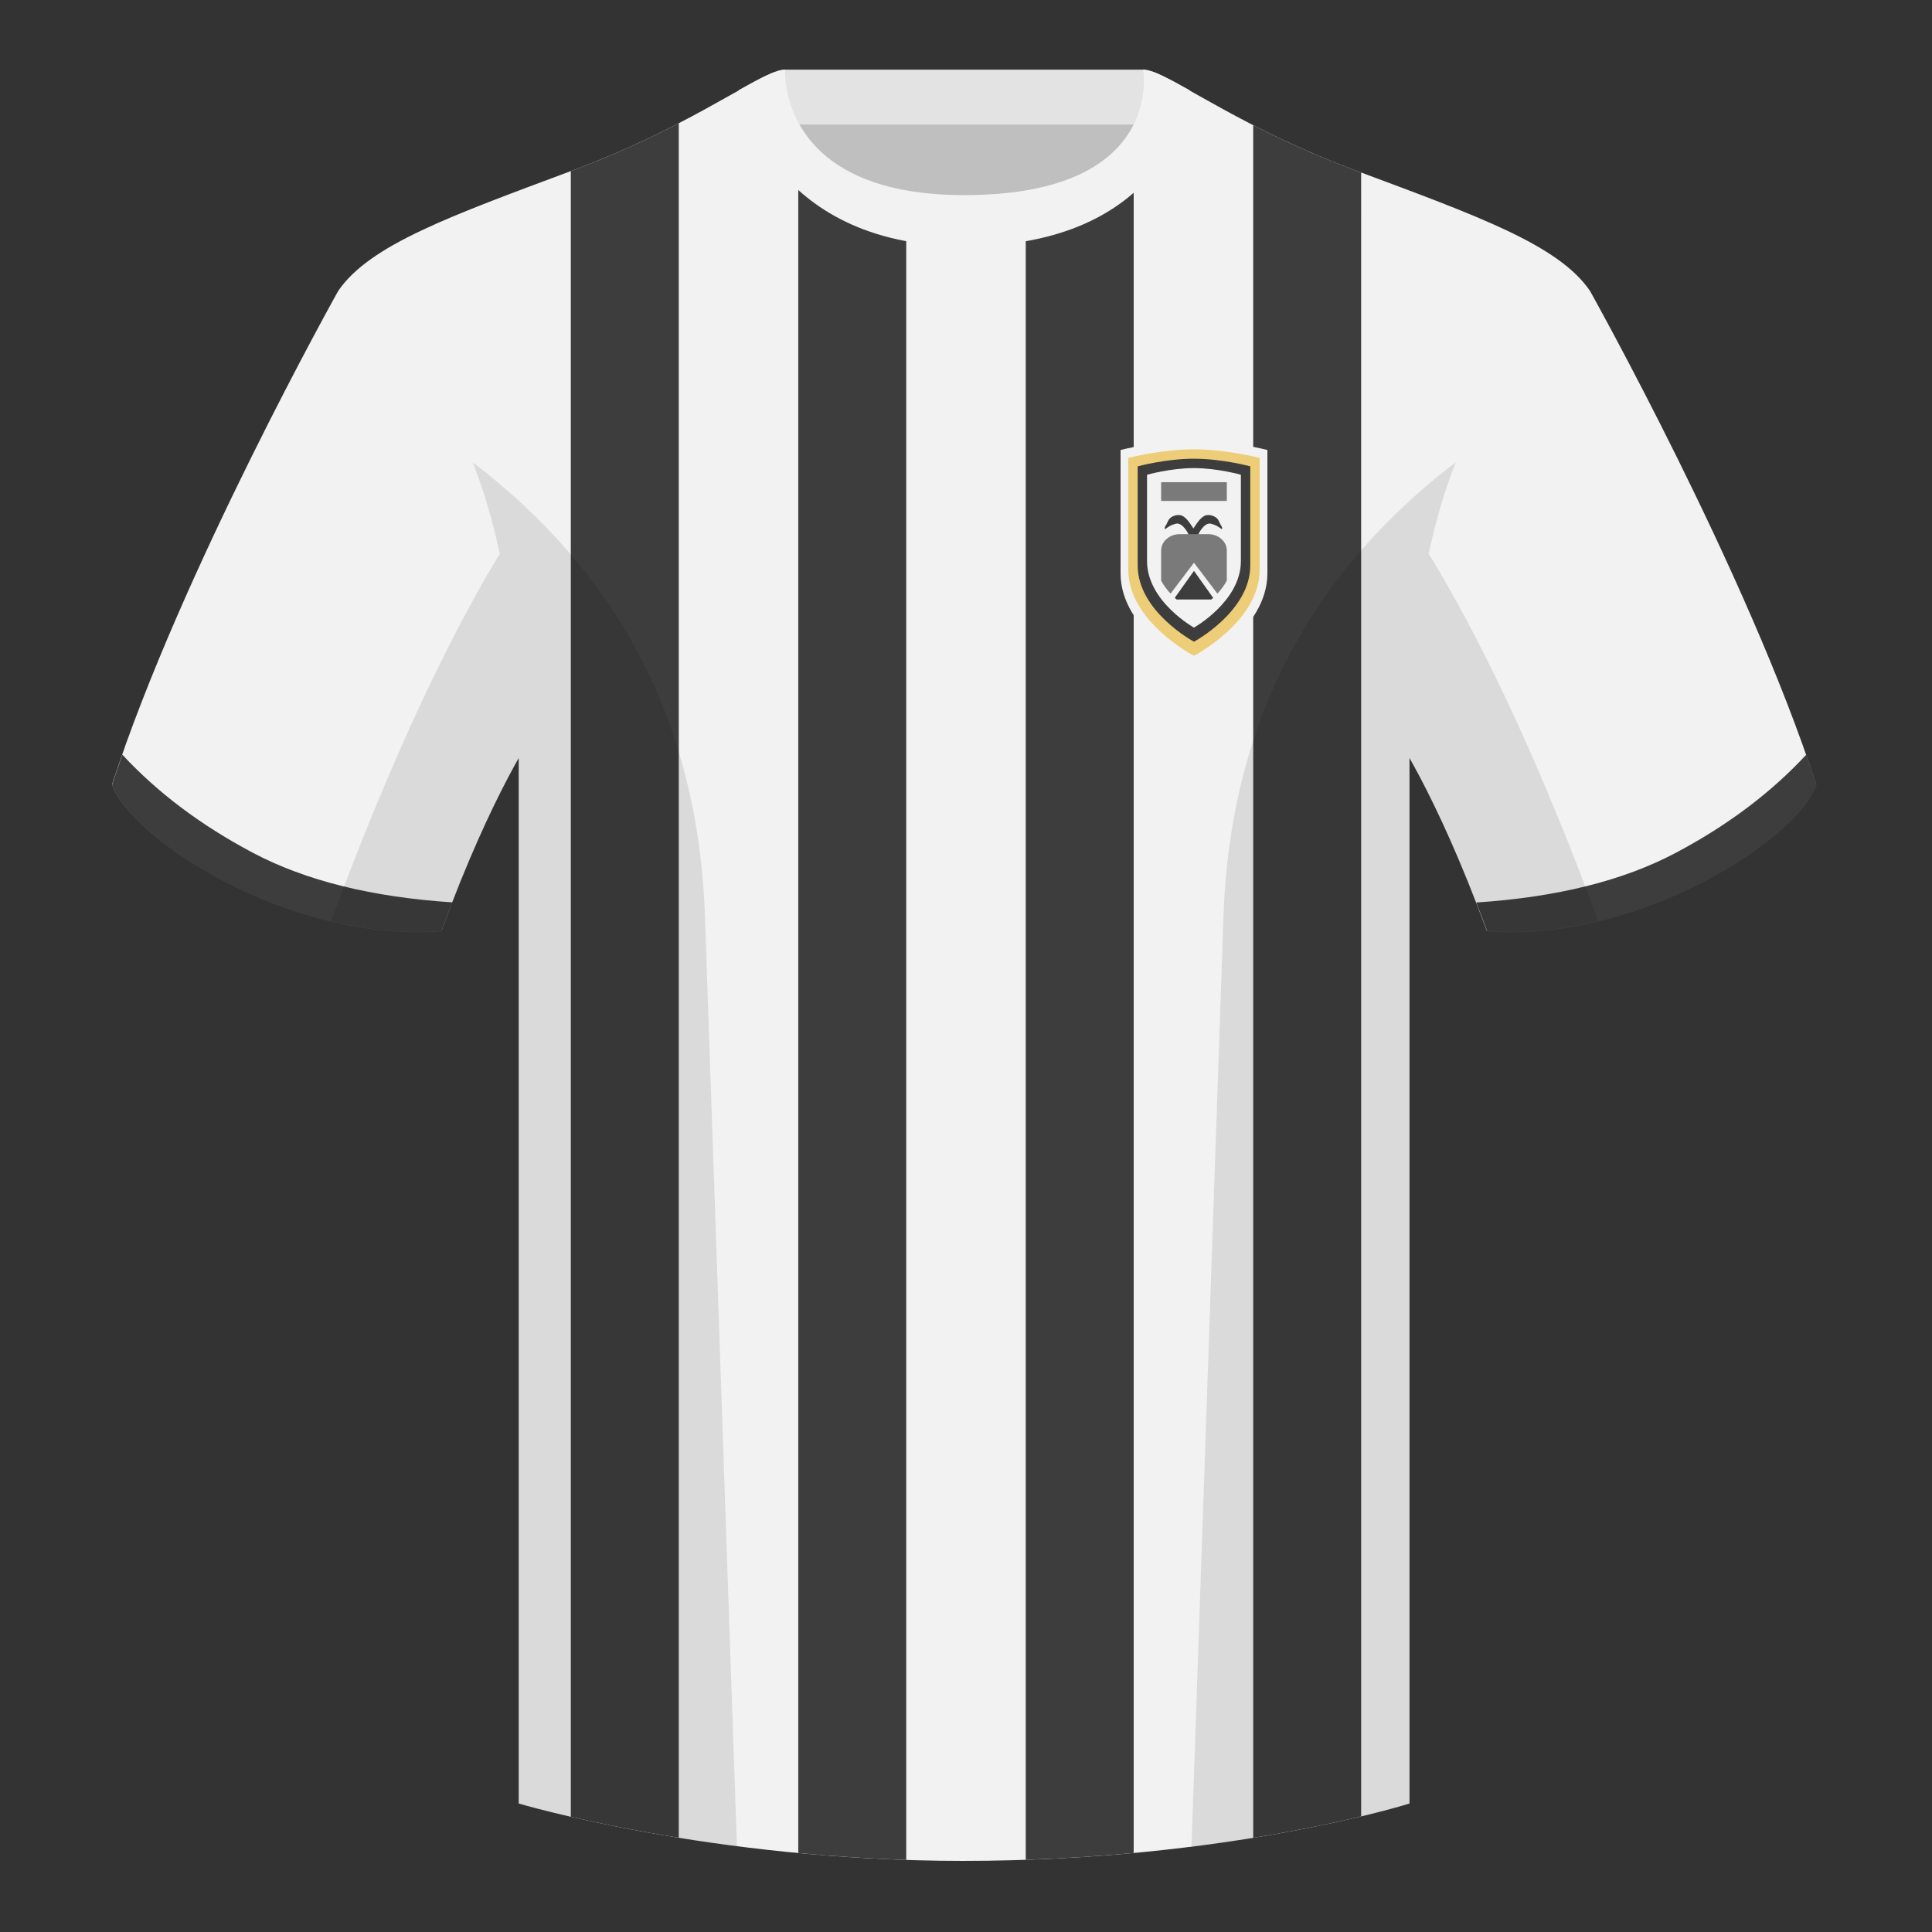
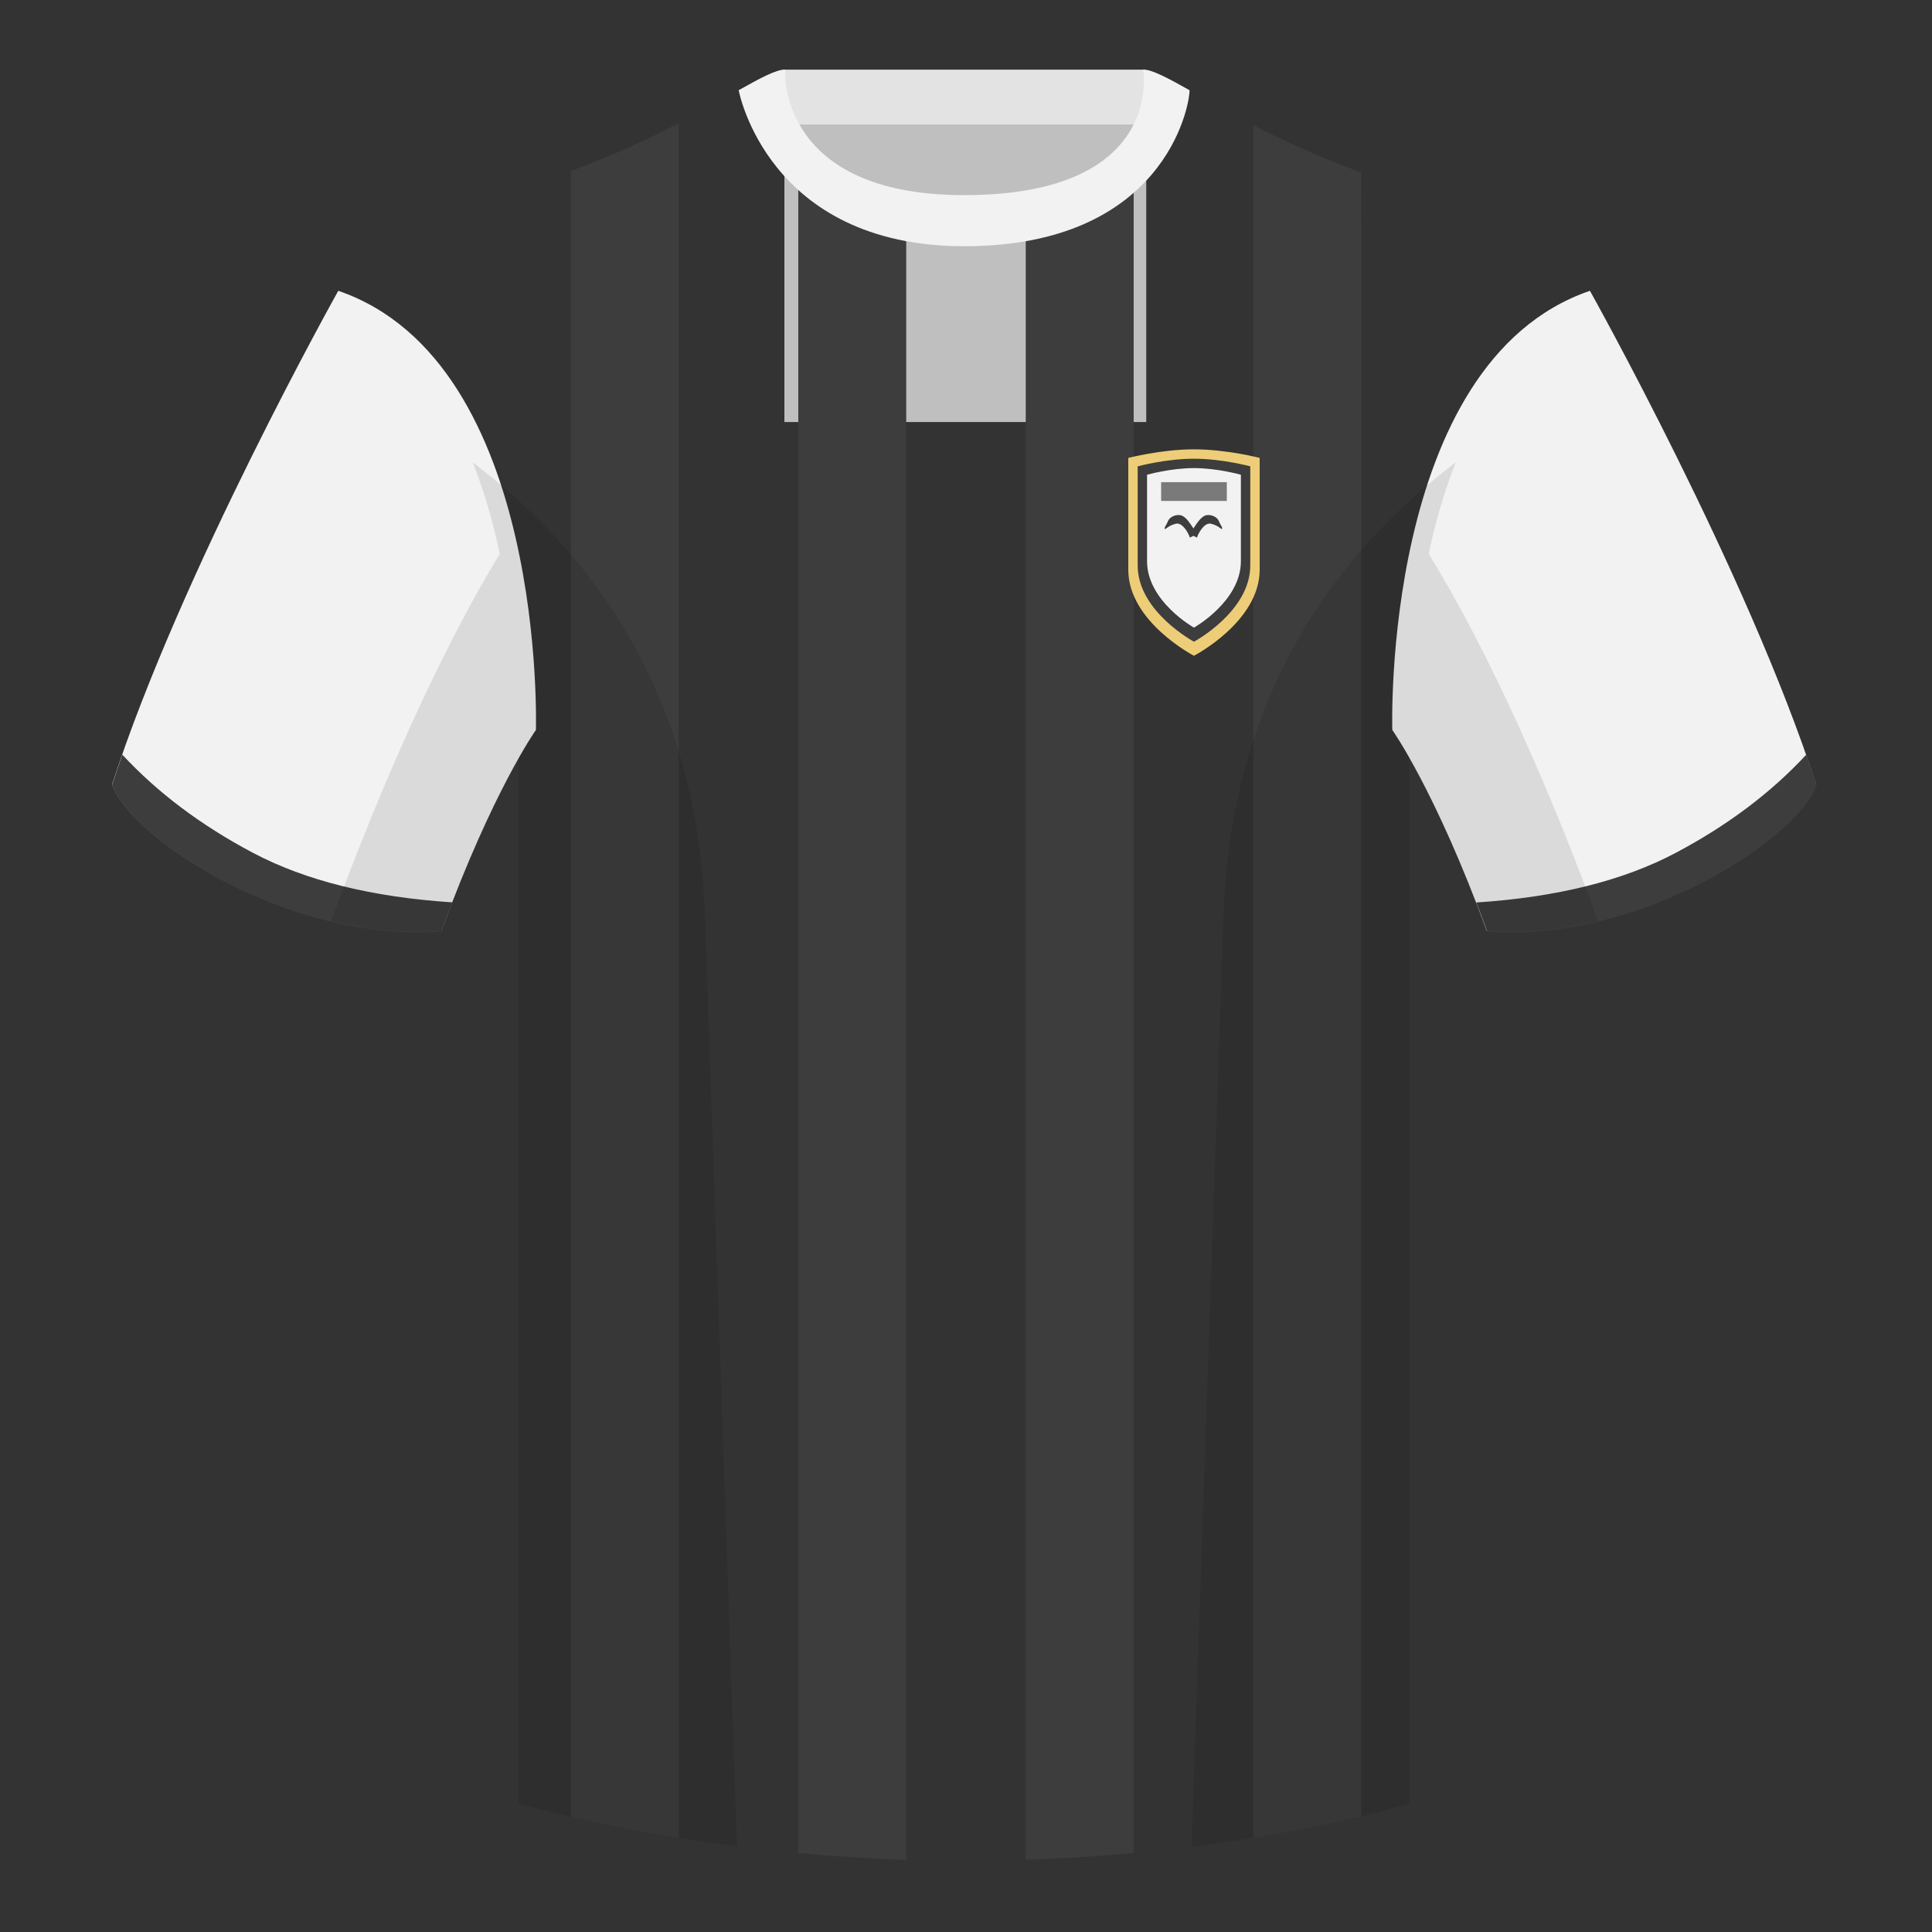
<svg xmlns="http://www.w3.org/2000/svg" width="500" height="500" viewBox="0 0 500 500" fill="none">
  <rect x="0" y="0" width="500" height="500" fill="#333333" stroke="none" />
  <path fill-rule="evenodd" clip-rule="evenodd" d="M203.004 109.223h93.643V21.928h-93.643v87.295z" fill="#BFBFBF" />
  <path fill-rule="evenodd" clip-rule="evenodd" d="M202.863 32.228h93.459v-14.2h-93.459v14.2z" fill="#E3E3E3" />
  <path fill-rule="evenodd" clip-rule="evenodd" d="M87.547 75.258S46.785 148.059 29 203.029c4.445 13.375 45.208 40.86 85.232 37.885 13.34-36.4 24.46-52 24.46-52s2.963-95.085-51.145-113.656zm323.926 0s40.763 72.8 58.547 127.77c-4.444 13.375-45.207 40.86-85.232 37.885-13.339-36.4-24.459-52-24.459-52s-2.964-95.085 51.144-113.656z" fill="#F2F2F2" />
-   <path fill-rule="evenodd" clip-rule="evenodd" d="M249.51 57.703c-50.081 0-47.798-39.469-48.742-39.14-7.516 2.619-24.133 14.937-52.439 25.495-31.873 11.885-52.626 19.315-60.782 31.2 11.115 8.915 46.694 28.97 46.694 120.344v271.14s49.658 14.856 114.885 14.856c68.929 0 115.649-14.856 115.649-14.856v-271.14c0-91.375 35.579-111.43 46.699-120.344-8.157-11.885-28.91-19.315-60.782-31.2-28.36-10.577-44.982-22.919-52.479-25.509-.927-.32 4.178 39.154-48.703 39.154z" fill="#F2F2F2" />
  <path fill-rule="evenodd" clip-rule="evenodd" d="M265.46 56.271c15.676-3.094 23.748-10.752 27.937-18.367V479.548c-8.696.807-18.037 1.431-27.937 1.768V56.271zm58.867-23.88c7.325 3.753 16.071 7.824 26.363 11.662.528.197 1.052.392 1.574.587V470.081c-6.829 1.637-16.283 3.657-27.937 5.546V32.391zM234.53 481.349c-9.8-.326-19.156-.961-27.937-1.79V37.804c4.477 7.684 12.681 15.435 27.937 18.512V481.349zm-58.867-5.74c-11.439-1.846-20.935-3.816-27.936-5.43V44.278l.601-.224c10.751-4.01 19.815-8.274 27.335-12.164V475.609zm291.8-280.309c.936 2.666 1.827 5.303 2.667 7.899-4.445 13.375-45.208 40.86-85.232 37.885-.958-2.613-1.904-5.119-2.836-7.519 20.796-1.358 37.994-5.637 51.595-12.838 13.428-7.108 24.697-15.584 33.806-25.427zm-435.808 0c9.103 9.827 20.361 18.291 33.772 25.391 13.611 7.206 30.824 11.486 51.639 12.84-.931 2.4-1.877 4.905-2.834 7.517-40.024 2.975-80.787-24.51-85.232-37.885.836-2.585 1.723-5.209 2.655-7.863z" fill="#3D3D3D" />
  <path fill-rule="evenodd" clip-rule="evenodd" d="M307.853 23.345c-5.772-3.24-9.728-5.345-12.008-5.345 0 0 5.882 32.495-46.335 32.495-48.52 0-46.335-32.495-46.335-32.495-2.28 0-6.236 2.105-12.003 5.345 0 0 7.368 40.38 58.403 40.38 51.478 0 58.278-35.895 58.278-40.38z" fill="#F2F2F2" />
  <path fill-rule="evenodd" clip-rule="evenodd" d="M413.583 238.323c-9.288 2.238-19.065 3.316-28.798 2.592-8.198-22.369-15.557-36.883-20.013-44.748v270.577s-21.102 6.71-55.866 11.111l-.544-.06c1.881-54.795 5.722-166.47 8.276-240.705 2.056-59.755 31.085-95.29 60.099-117.44-2.675 6.781-5.071 14.606-6.999 23.667 7.354 11.852 24.436 42.069 43.831 94.964.005.014.01.028.014.042zM190.715 477.795c-34.247-4.401-56.476-11.051-56.476-11.051V196.172c-4.456 7.867-11.814 22.379-20.01 44.743-9.633.716-19.308-.332-28.51-2.524.005-.032.012-.064.02-.096 19.377-52.848 36.305-83.066 43.609-94.944-1.928-9.075-4.327-16.912-7.006-23.701 29.014 22.15 58.044 57.685 60.099 117.44 2.554 74.235 6.396 185.91 8.276 240.705h-.002z" fill="#000" fill-opacity=".1" />
-   <path fill-rule="evenodd" clip-rule="evenodd" d="M290 116.458S299.495 114 308.996 114c9.502 0 19.004 2.458 19.004 2.458v31.961C328 163.276 308.996 173 308.996 173S290 163.276 290 148.419v-31.961z" fill="#F2F2F2" />
  <path fill-rule="evenodd" clip-rule="evenodd" d="M292 118.512s8.495-2.226 16.997-2.226c8.501 0 17.003 2.226 17.003 2.226v28.943c0 13.453-17.003 22.259-17.003 22.259S292 160.908 292 147.455v-28.943z" fill="#EECD78" />
  <path fill-rule="evenodd" clip-rule="evenodd" d="M294.43 120.688s7.281-1.974 14.568-1.974 14.575 1.974 14.575 1.974v25.653c0 11.925-14.575 19.73-14.575 19.73s-14.568-7.805-14.568-19.73v-25.653z" fill="#3D3D3D" />
  <path fill-rule="evenodd" clip-rule="evenodd" d="M296.855 122.863s6.068-1.72 12.141-1.72 12.145 1.72 12.145 1.72v22.365c0 10.396-12.145 17.201-12.145 17.201s-12.141-6.805-12.141-17.201v-22.365z" fill="#F2F2F2" />
  <path d="M302.76 134.148c.754-.74 2.336-1.173 3.342-.595 1.006.579 1.815 1.798 2.355 2.611l.399.602.399-.602c.54-.813 1.349-2.032 2.355-2.611 1.007-.578 2.588-.145 3.342.595.337.331.551.822.717 1.201.053.12.1.228.145.317.046.091.107.187.17.287.205.325.431.684.225.995-.124-.062-.258-.159-.42-.277-.453-.33-1.124-.818-2.383-1.131-1.71-.426-3.313 2.49-3.631 3.595l-.919-.461-.919.461c-.318-1.105-1.921-4.021-3.631-3.595-1.259.313-1.93.801-2.383 1.131-.162.118-.296.215-.419.277-.207-.311.019-.67.225-.995.062-.1.123-.196.169-.287.045-.089.093-.197.145-.317.166-.379.38-.87.717-1.201z" fill="#3D3D3D" />
-   <path d="M300.5 150.247c.654 1.255 1.514 2.388 2.437 3.381l6.063-7.996 6.062 7.996c.923-.994 1.784-2.127 2.438-3.382v-7.785c0-2.335-2.175-4.227-4.857-4.227h-7.286c-2.682 0-4.857 1.892-4.857 4.227v7.786z" fill="#7A7A7A" />
-   <path d="M304.027 154.721c.156.145.312.285.467.422h9.002c.156-.137.312-.278.468-.423l-4.968-6.975-4.969 6.976z" fill="#3D3D3D" />
  <path fill="#7A7A7A" d="M300.5 124.786h17v4.857h-17z" />
</svg>